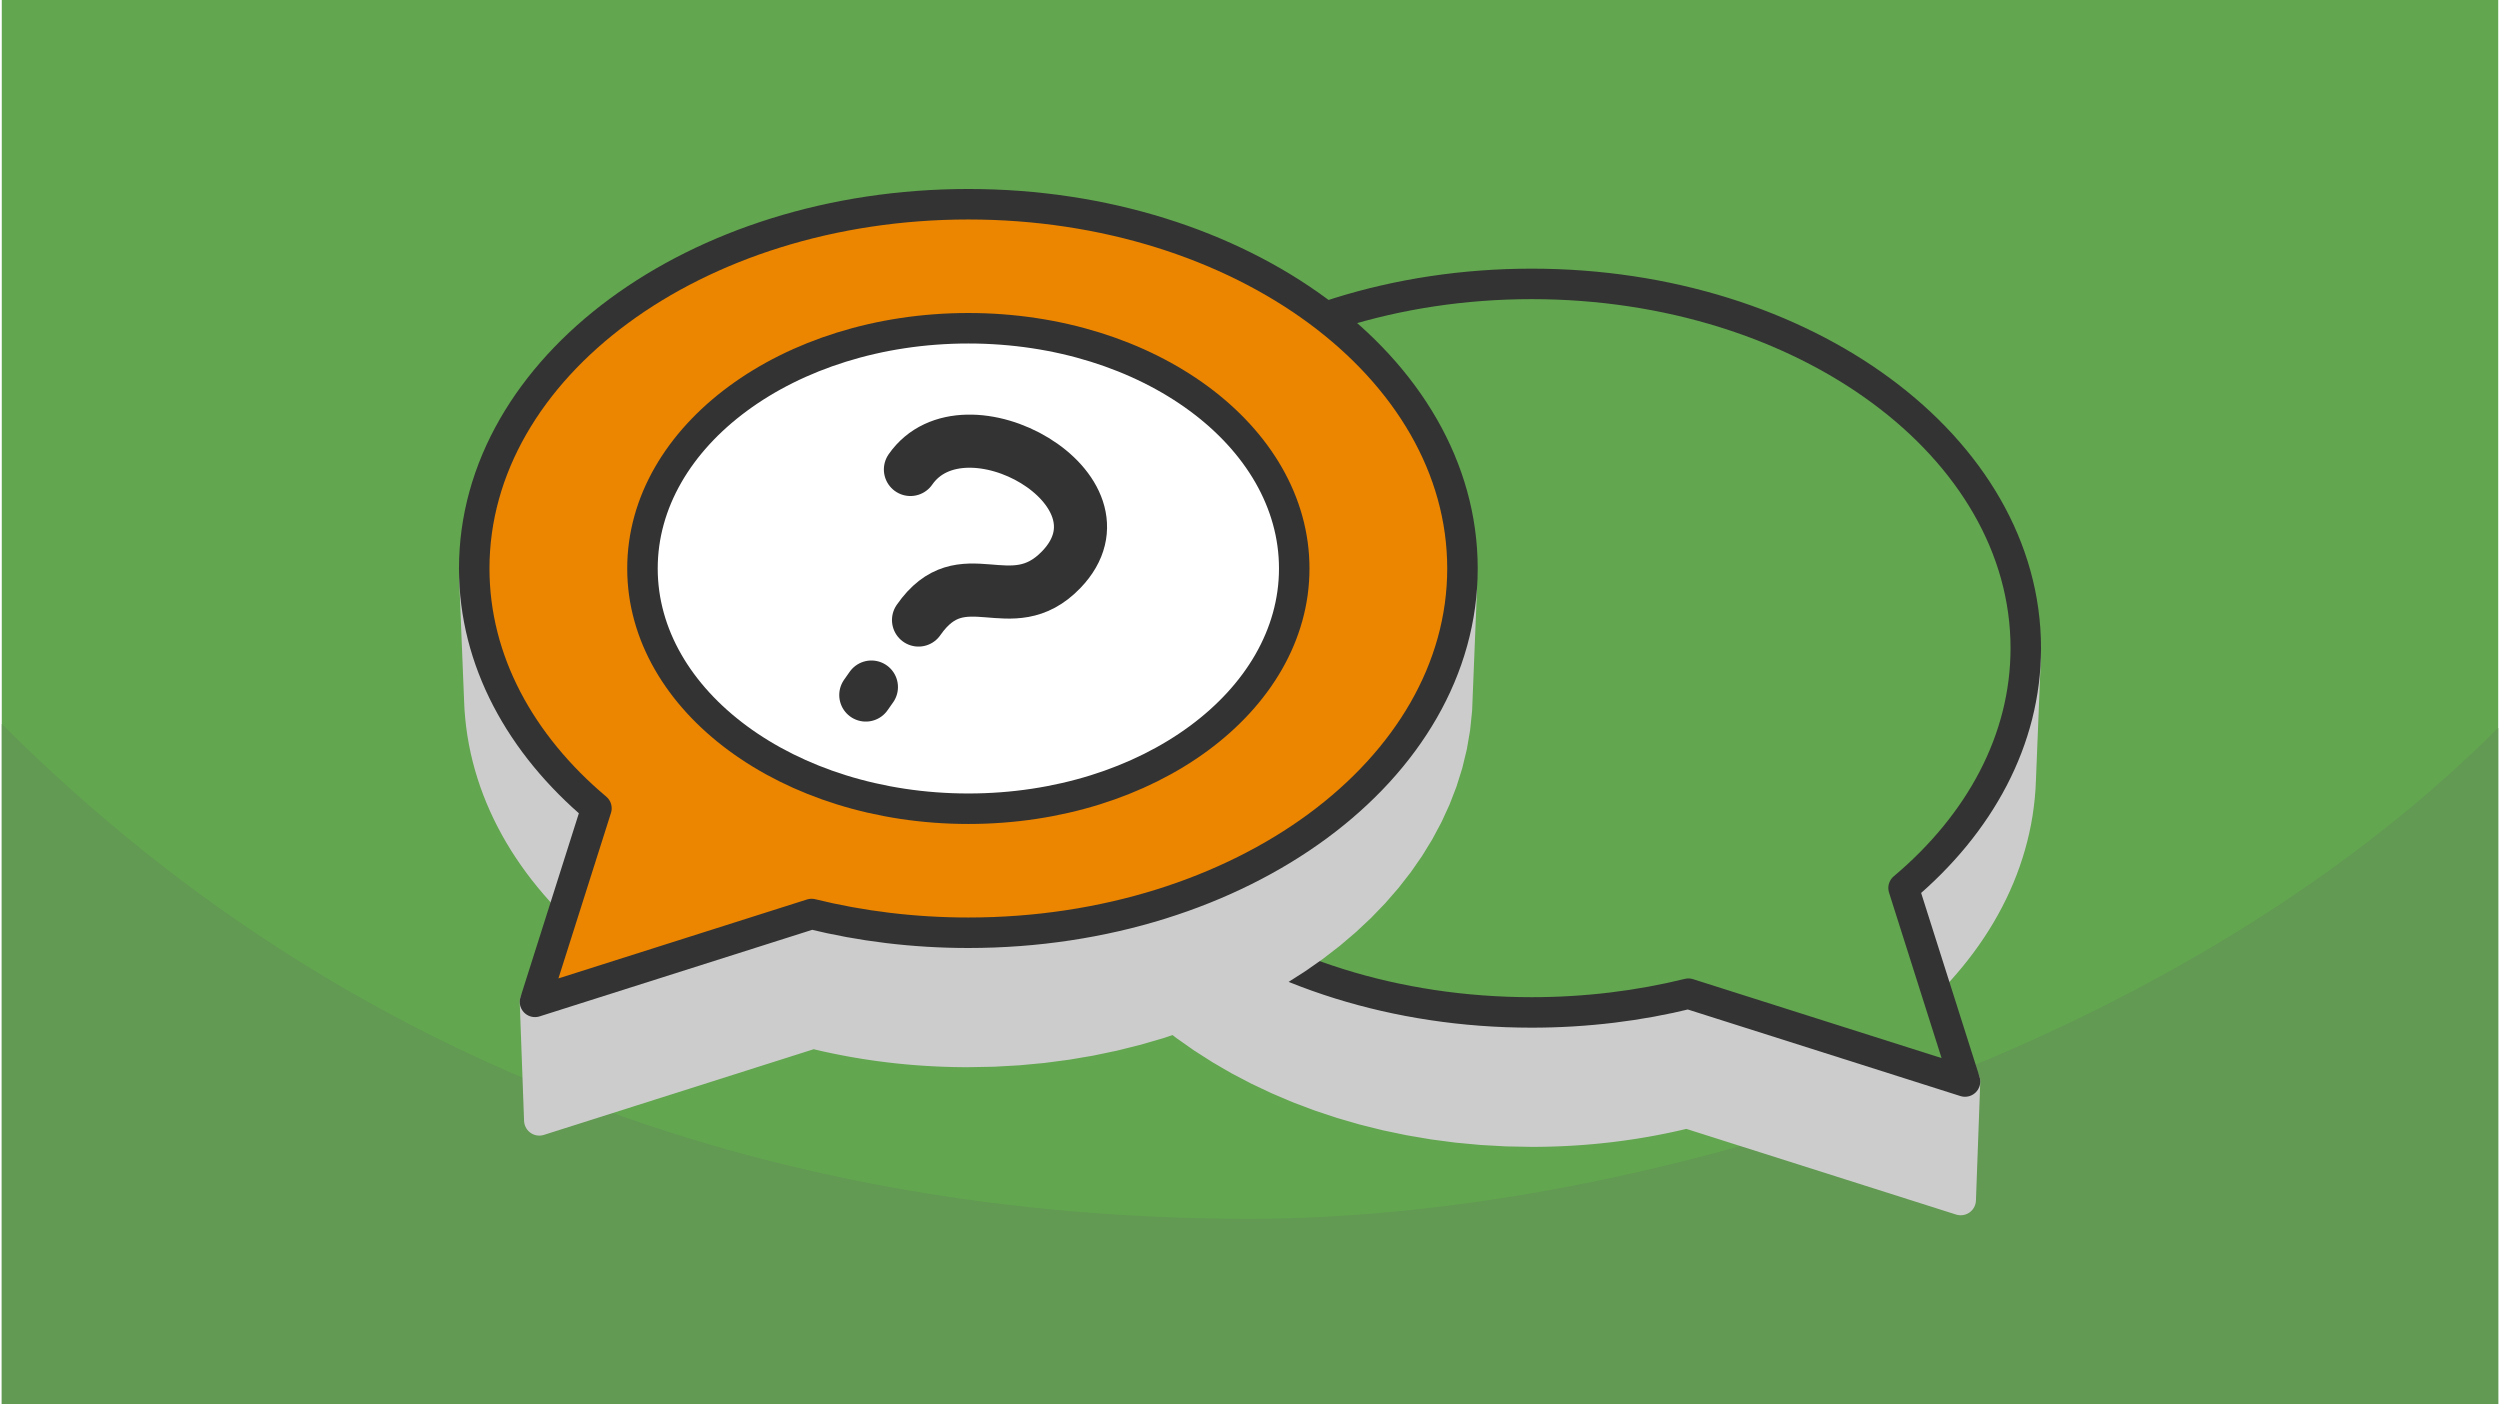
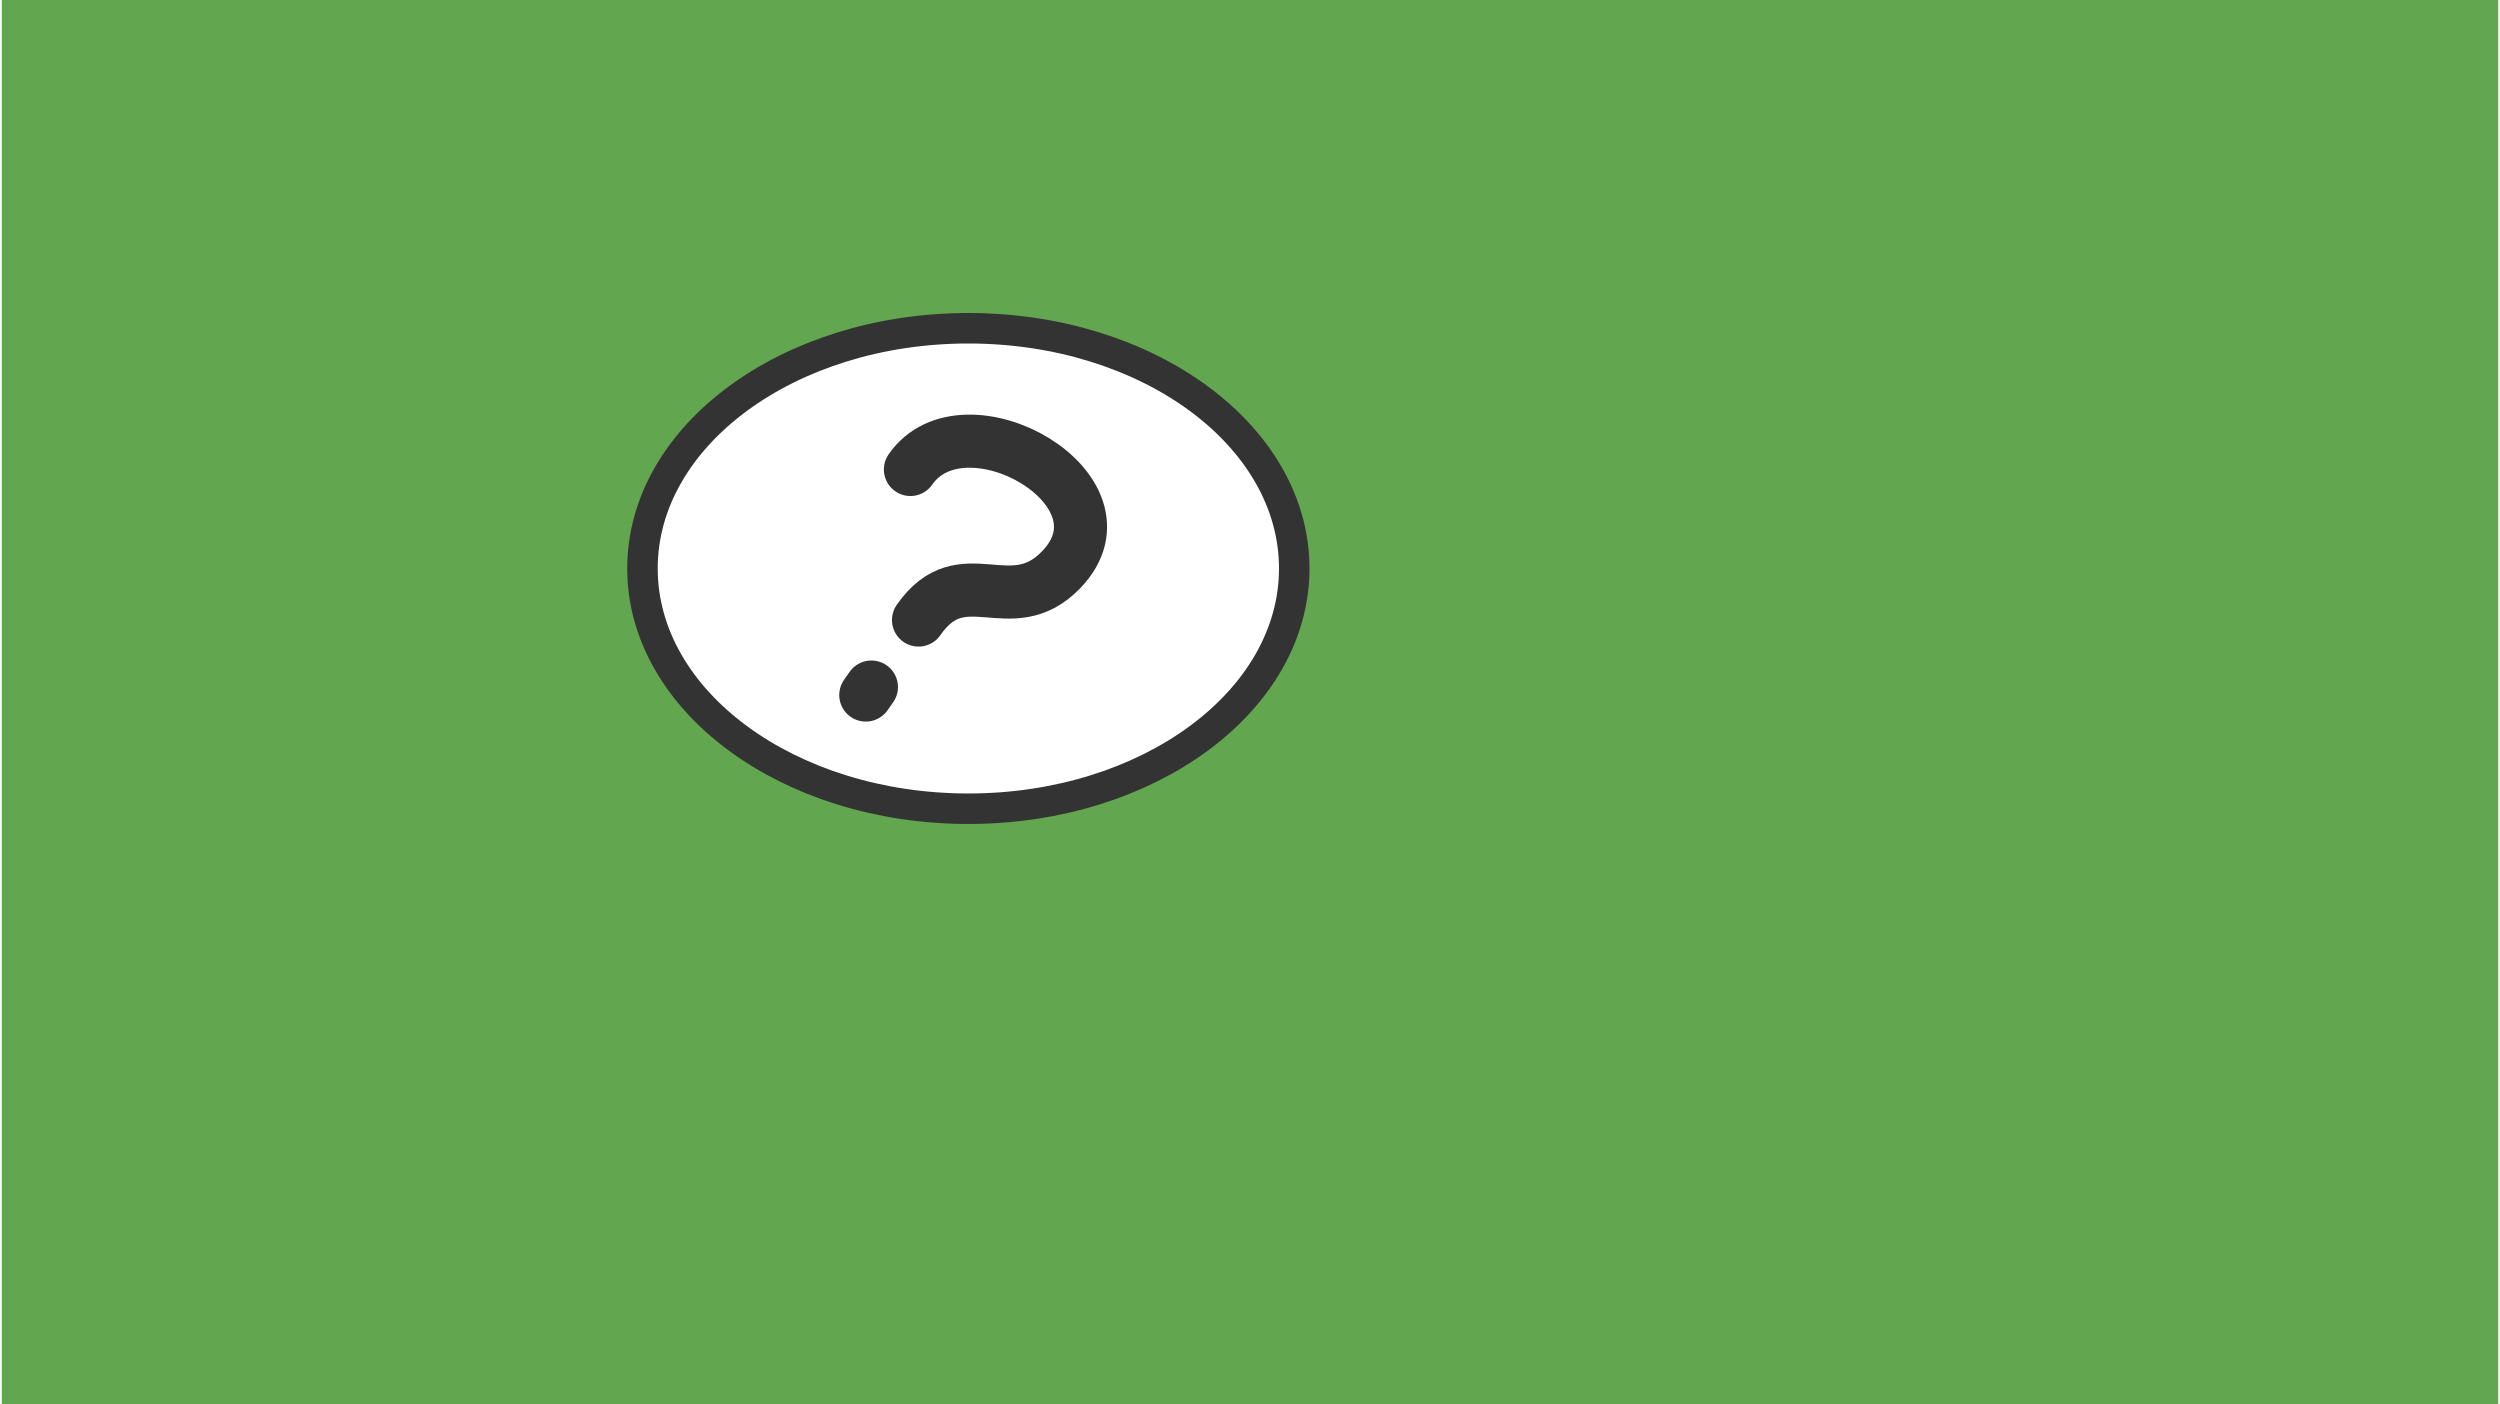
<svg xmlns="http://www.w3.org/2000/svg" width="470" height="264" viewBox="0 0 188.803 106.202" shape-rendering="geometricPrecision" image-rendering="optimizeQuality" fill-rule="evenodd">
  <path d="M188.803 0H0v106.202h188.803z" fill="#62a64f" />
-   <path d="M188.803 55.045c-24.999 24.999-65.834 37.132-94.401 37.132-31.969 0-66.254-9.276-94.402-37.424v51.449h188.803V55.045z" fill="#629953" />
  <g stroke-width="2.306" stroke-linejoin="round">
    <g stroke-miterlimit="2.613">
-       <path d="M78.382 50.438l.373 9.275.143 1.385.235 1.365.325 1.343.413 1.32.499 1.294.582 1.267.662 1.239.741 1.208.817 1.176.891 1.142.962 1.106 1.032 1.07 1.098 1.03 1.163.989 1.225.948 1.285.903 1.342.857 1.398.81 1.45.76 1.501.709 1.549.657 1.596.603 1.639.546 1.68.488 1.719.429 1.755.367 1.79.305 1.822.24 1.852.173 1.878.105 1.904.036.384-.002.384-.004.382-.007.381-.01.381-.013.379-.015.378-.019.377-.021.377-.024.375-.027.374-.03.373-.032.371-.035.371-.038.369-.04.369-.043.367-.046.365-.049.365-.051.363-.053.362-.056.361-.059.359-.062.358-.064.357-.066.355-.07.353-.071.353-.074.351-.077.349-.079.348-.081.347-.085 20.709 6.576.327-8.962-20.917-6.642-.35.085-.352.082-.353.08-.355.077-.356.075-.357.073-.359.069-.36.068-.361.064-.363.062-.365.06-.365.056-.367.055-.368.051-.37.049-.37.047-.372.043-.373.041-.375.038-.375.035-.377.033-.378.03-.379.027-.38.024-.381.022-.382.018-.383.016-.384.013-.385.01-.387.008-.387.004-.388.002-1.923-.036-1.898-.107-1.87-.175-1.84-.242-1.808-.308-1.773-.371-1.737-.433-1.697-.493-1.655-.552-1.612-.608-1.564-.664-1.517-.716-1.465-.769-1.411-.817-1.356-.866-1.298-.912-1.238-.957-1.174-1-1.11-1.041-1.041-1.08-.973-1.117-.899-1.154-.826-1.188-.748-1.22-.669-1.251-.588-1.28-.503-1.307-.418-1.333-.328-1.357-.238-1.378-.144-1.399zm65.448 16.719l-.282 9.108.528-.454.514-.462.5-.471.487-.48.473-.487.458-.495.444-.503.429-.51.415-.518.399-.525.384-.532.368-.539.353-.546.336-.552.32-.558.304-.566.287-.571.27-.577.253-.582.236-.589.218-.594.2-.599.182-.604.164-.609.146-.614.127-.619.108-.623.088-.627.07-.631.05-.636.03-.639.373-9.284-.03.646-.05.642-.07.638-.09.634-.109.629-.128.625-.147.62-.166.615-.184.611-.202.605-.221.599-.237.595-.256.588-.273.583-.29.577-.307.571-.323.564-.34.558-.356.551-.372.545-.388.537-.403.531-.418.523-.434.515-.448.508-.464.5-.477.492-.492.484-.505.476-.52.467-.532.459z" stroke="#ccc" fill="#ccc" />
-       <path d="M115.703 21.471c-20.639 0-37.37 12.334-37.37 27.549s16.731 27.549 37.37 27.549c4.145 0 8.131-.499 11.857-1.417l20.917 6.642-4.647-14.637c5.754-4.846 9.243-11.191 9.243-18.137 0-15.215-16.731-27.549-37.37-27.549z" stroke="#333" fill="#62a64f" />
-       <path d="M110.421 44.412l-.373 9.276-.143 1.385-.235 1.365-.325 1.343-.413 1.319-.499 1.294-.582 1.268-.662 1.238-.741 1.208-.817 1.176-.891 1.142-.962 1.107-1.032 1.069-1.098 1.03-1.163.99-1.225.947-1.285.903-1.342.858-1.397.809-1.451.761-1.501.709-1.549.657-1.596.602-1.638.546-1.68.488-1.719.429-1.756.368-1.79.304-1.822.24-1.851.174-1.879.105-1.904.035-.384-.001-.383-.004-.383-.007-.381-.011-.38-.012-.38-.016-.378-.019-.377-.021-.377-.024-.374-.027-.375-.029-.373-.033-.371-.035-.371-.037-.369-.041-.368-.043-.367-.046-.366-.048-.365-.051-.363-.054-.362-.056-.36-.059-.36-.061-.358-.064-.356-.067-.355-.069-.354-.072-.353-.074-.351-.076-.349-.08-.348-.081-.347-.084-20.708 6.576-.328-8.962 20.918-6.643.35.085.351.082.353.08.355.078.356.075.357.072.359.07.36.067.362.065.363.062.364.059.365.057.367.054.369.052.369.049.371.046.372.043.373.041.374.038.375.036.377.032.378.03.379.027.38.025.381.021.382.019.383.016.384.013.386.01.386.007.387.004.388.002 1.923-.036 1.898-.106 1.87-.176 1.84-.242 1.808-.307 1.774-.372 1.736-.433 1.697-.493 1.655-.552 1.612-.608 1.565-.664 1.516-.716 1.465-.768 1.412-.818 1.356-.866 1.298-.912 1.237-.957 1.175-.999 1.109-1.041 1.042-1.08.972-1.118.9-1.154.825-1.187.748-1.221.669-1.251.588-1.28.504-1.307.417-1.333.328-1.356.238-1.379.144-1.399zM44.974 61.131l.281 9.109-.527-.454-.515-.463-.5-.471-.487-.479-.473-.487-.458-.495-.444-.503-.429-.51-.415-.518-.399-.525-.384-.532-.368-.539-.353-.546-.336-.552-.32-.559-.304-.565-.287-.571-.27-.577-.253-.583-.235-.588-.219-.594-.2-.599-.182-.604-.164-.61-.146-.614-.126-.618-.108-.623-.089-.628-.069-.631-.051-.636-.029-.639-.374-9.283.03.645.051.642.07.638.089.634.109.629.129.625.147.62.165.616.184.61.203.605.22.6.238.594.255.589.273.583.29.576.307.571.323.564.34.558.356.552.372.544.388.537.403.531.419.523.433.515.449.508.463.5.477.492.492.485.505.475.52.467.533.459z" stroke="#ccc" fill="#ccc" />
-       <path d="M73.1 15.446c20.639 0 37.37 12.333 37.37 27.548S93.739 70.543 73.1 70.543c-4.145 0-8.131-.499-11.856-1.417l-20.918 6.643 4.648-14.638c-5.755-4.845-9.243-11.191-9.243-18.137 0-15.215 16.73-27.548 37.369-27.548z" fill="#ec8500" stroke="#333" />
-     </g>
+       </g>
    <ellipse cx="73.101" cy="42.994" rx="24.646" ry="18.169" stroke="#333" fill="#fff" />
  </g>
  <path d="M69.333 46.892c3.331-4.792 6.966.172 10.796-3.814 5.797-6.031-7.334-13.435-11.409-7.573m-2.951 16.456l-.424.603" stroke="#333" stroke-linejoin="round" stroke-miterlimit="2.613" stroke-width="4.017" stroke-linecap="round" fill="none" />
</svg>